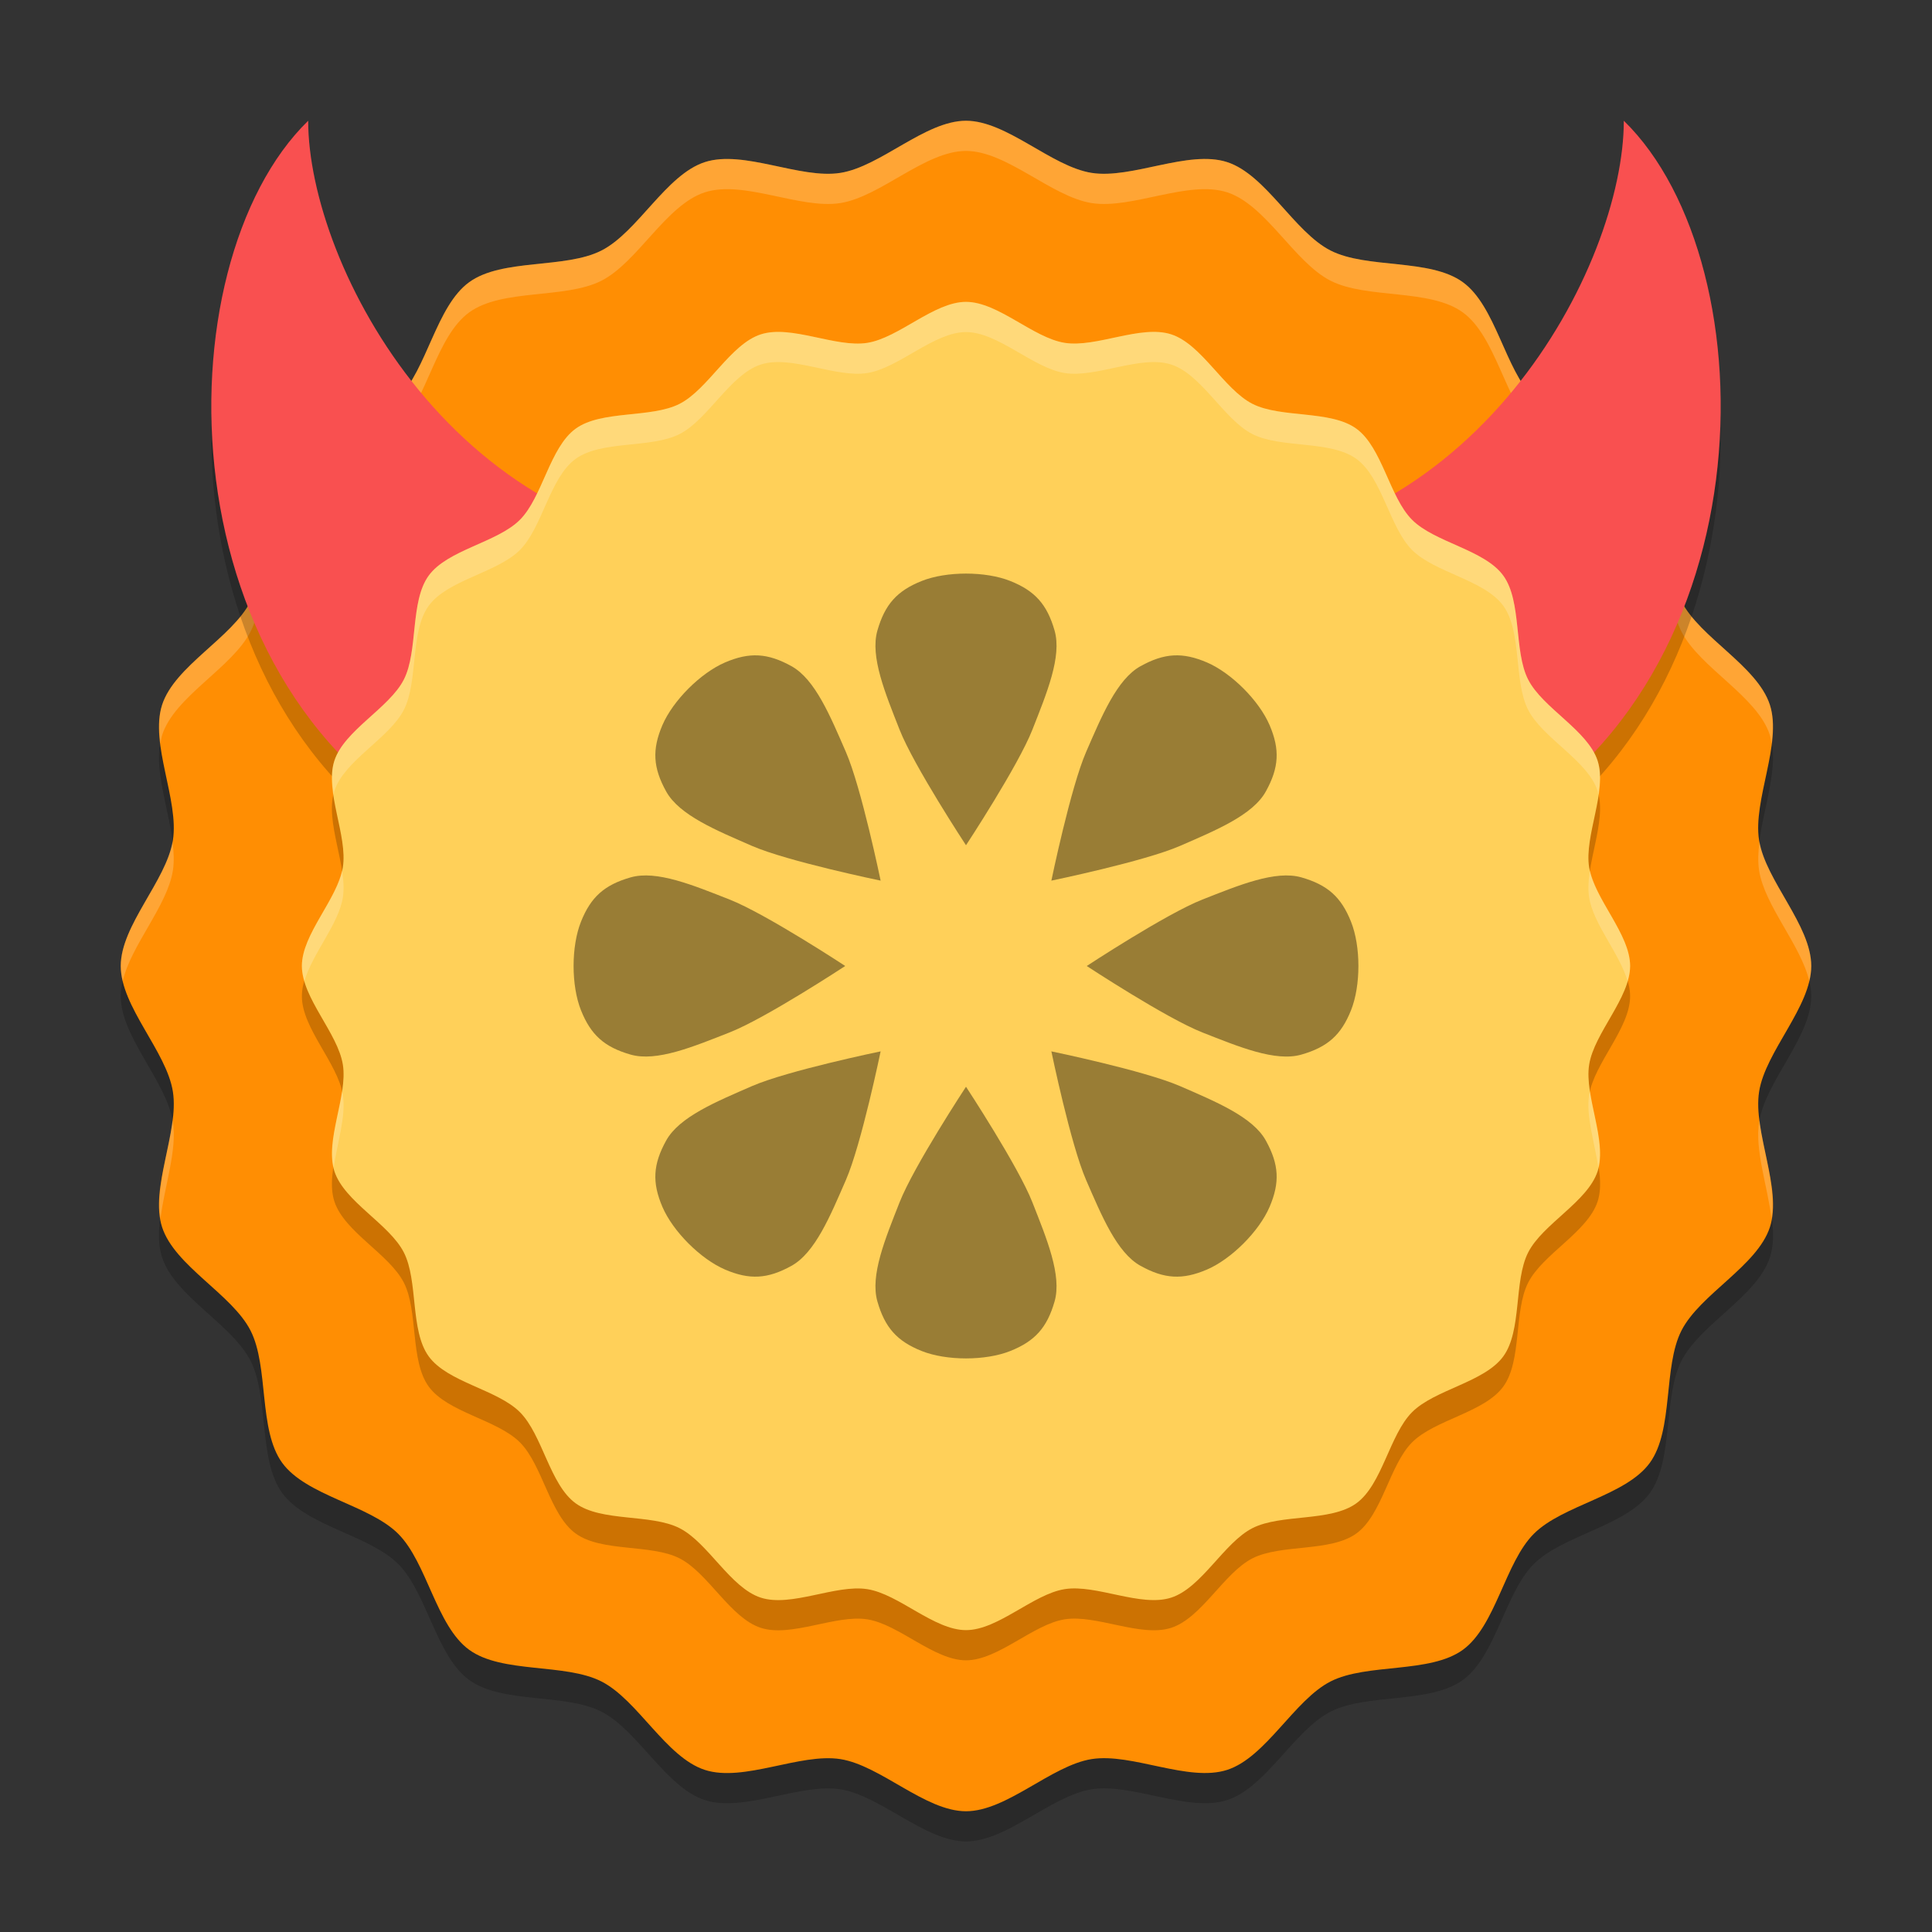
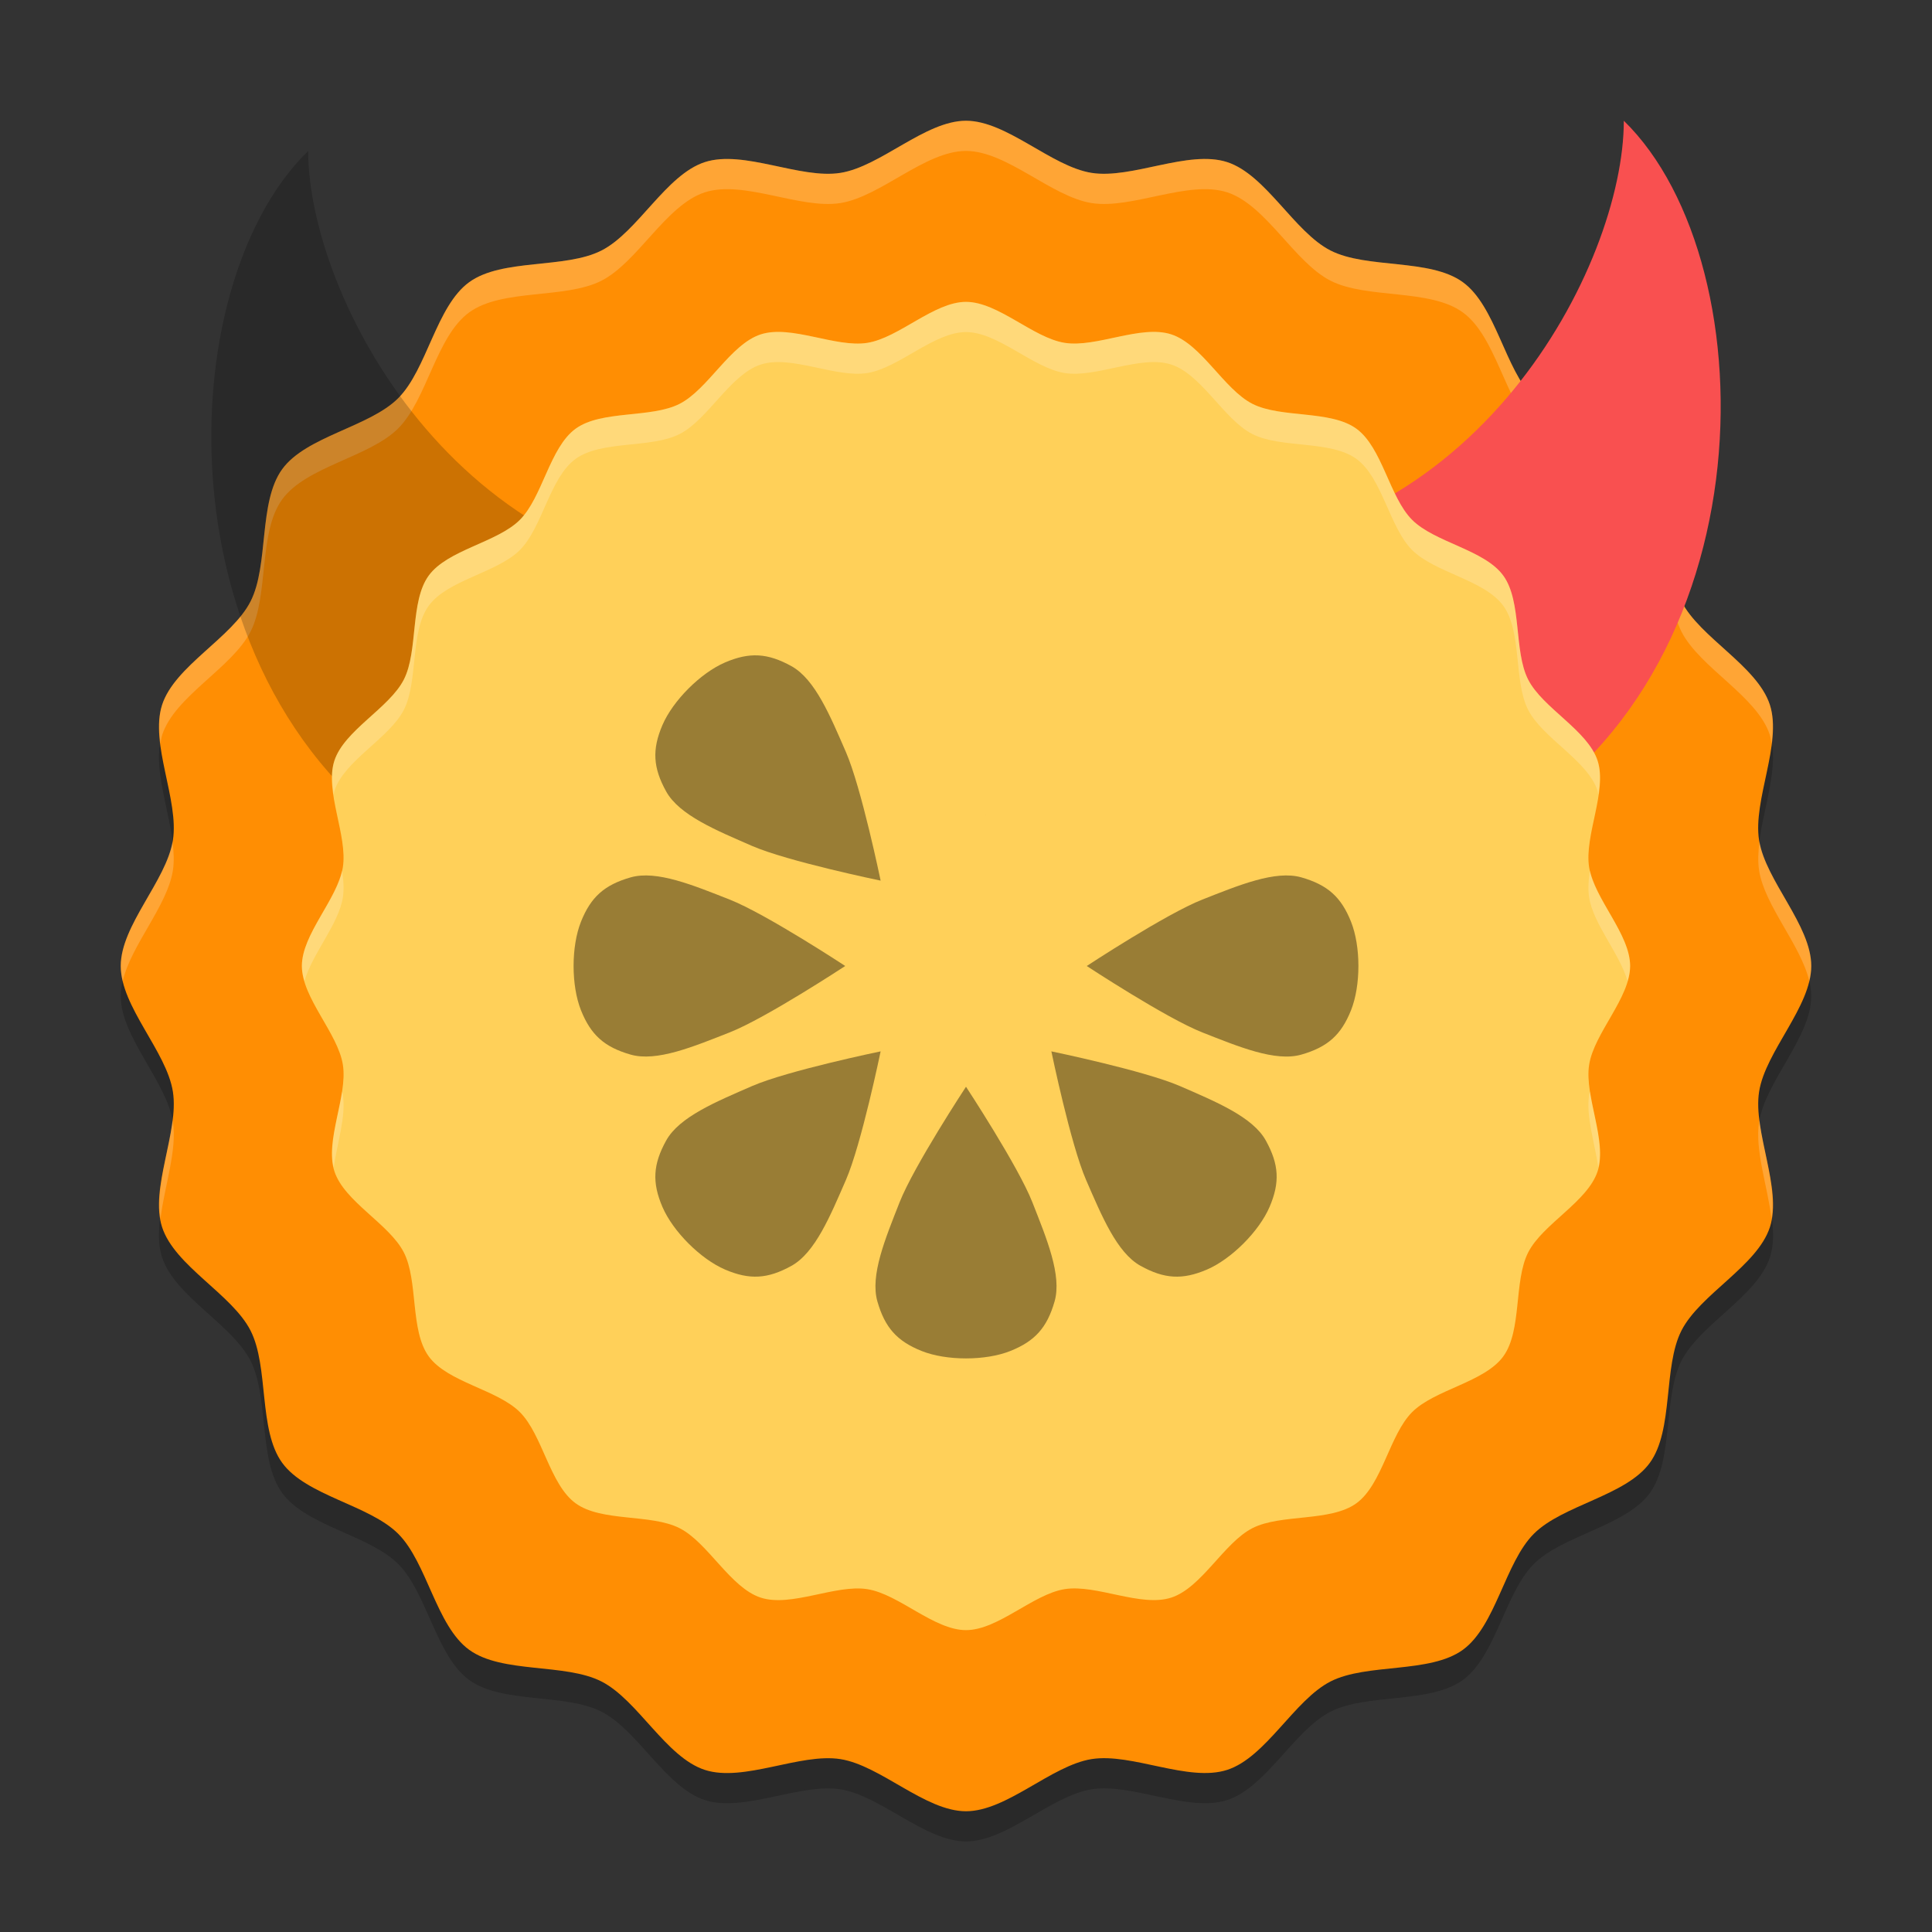
<svg xmlns="http://www.w3.org/2000/svg" width="64" height="64" version="1.1">
  <rect width="100%" height="100%" fill="#333333" stroke="none" />
  <path style="opacity:0.2;fill-rule:evenodd" d="m 32,61 c -1.352,0 -2.826,-1.516 -4.161,-1.727 -1.335,-0.211 -3.206,0.775 -4.491,0.357 C 22.062,59.212 21.128,57.314 19.924,56.701 18.72,56.087 16.636,56.447 15.542,55.652 14.449,54.858 14.147,52.765 13.191,51.809 12.235,50.853 10.142,50.551 9.348,49.458 8.553,48.364 8.913,46.28 8.299,45.076 7.686,43.872 5.788,42.938 5.37,41.652 4.953,40.367 5.939,38.496 5.727,37.161 5.516,35.826 4,34.352 4,33 4,31.648 5.516,30.174 5.727,28.839 5.939,27.504 4.953,25.633 5.37,24.348 5.788,23.062 7.686,22.128 8.299,20.924 8.913,19.72 8.553,17.636 9.348,16.542 10.142,15.449 12.235,15.147 13.191,14.191 14.147,13.235 14.449,11.142 15.542,10.348 16.636,9.553 18.72,9.913 19.924,9.299 21.128,8.686 22.062,6.788 23.348,6.37 24.633,5.953 26.504,6.939 27.839,6.727 29.174,6.516 30.648,5 32,5 c 1.352,0 2.826,1.516 4.161,1.727 1.335,0.211 3.206,-0.775 4.491,-0.357 1.285,0.418 2.219,2.315 3.424,2.929 1.204,0.614 3.288,0.254 4.382,1.048 1.094,0.794 1.395,2.888 2.351,3.843 0.956,0.956 3.049,1.258 3.843,2.351 0.794,1.094 0.435,3.178 1.048,4.382 0.614,1.204 2.511,2.138 2.929,3.424 0.418,1.285 -0.569,3.156 -0.357,4.491 C 58.484,30.174 60,31.648 60,33 c 0,1.352 -1.516,2.826 -1.727,4.161 -0.211,1.335 0.775,3.206 0.357,4.491 -0.418,1.285 -2.315,2.219 -2.929,3.424 -0.614,1.204 -0.254,3.288 -1.048,4.382 -0.794,1.094 -2.888,1.395 -3.843,2.351 -0.956,0.956 -1.258,3.049 -2.351,3.843 -1.094,0.794 -3.178,0.435 -4.382,1.048 -1.204,0.614 -2.138,2.511 -3.424,2.929 -1.285,0.418 -3.156,-0.569 -4.491,-0.357 C 34.826,59.484 33.352,61 32,61 Z" />
  <path style="fill:#ff8e03;fill-rule:evenodd" d="m 32,60 c -1.352,0 -2.826,-1.516 -4.161,-1.727 -1.335,-0.211 -3.206,0.775 -4.491,0.357 C 22.062,58.212 21.128,56.314 19.924,55.701 18.72,55.087 16.636,55.447 15.542,54.652 14.449,53.858 14.147,51.765 13.191,50.809 12.235,49.853 10.142,49.551 9.348,48.458 8.553,47.364 8.913,45.28 8.299,44.076 7.686,42.872 5.788,41.938 5.37,40.652 4.953,39.367 5.939,37.496 5.727,36.161 5.516,34.826 4,33.352 4,32 4,30.648 5.516,29.174 5.727,27.839 5.939,26.504 4.953,24.633 5.37,23.348 5.788,22.062 7.686,21.128 8.299,19.924 8.913,18.72 8.553,16.636 9.348,15.542 10.142,14.449 12.235,14.147 13.191,13.191 14.147,12.235 14.449,10.142 15.542,9.348 16.636,8.553 18.72,8.913 19.924,8.299 21.128,7.686 22.062,5.788 23.348,5.37 24.633,4.953 26.504,5.939 27.839,5.727 29.174,5.516 30.648,4 32,4 c 1.352,0 2.826,1.516 4.161,1.727 1.335,0.211 3.206,-0.775 4.491,-0.357 1.285,0.418 2.219,2.315 3.424,2.929 1.204,0.614 3.288,0.254 4.382,1.048 1.094,0.794 1.395,2.888 2.351,3.843 0.956,0.956 3.049,1.258 3.843,2.351 0.794,1.094 0.435,3.178 1.048,4.382 0.614,1.204 2.511,2.138 2.929,3.424 0.418,1.285 -0.569,3.156 -0.357,4.491 C 58.484,29.174 60,30.648 60,32 c 0,1.352 -1.516,2.826 -1.727,4.161 -0.211,1.335 0.775,3.206 0.357,4.491 -0.418,1.285 -2.315,2.219 -2.929,3.424 -0.614,1.204 -0.254,3.288 -1.048,4.382 -0.794,1.094 -2.888,1.395 -3.843,2.351 -0.956,0.956 -1.258,3.049 -2.351,3.843 -1.094,0.794 -3.178,0.435 -4.382,1.048 -1.204,0.614 -2.138,2.511 -3.424,2.929 -1.285,0.418 -3.156,-0.569 -4.491,-0.357 C 34.826,58.484 33.352,60 32,60 Z" />
  <path style="fill:#ffffff;fill-rule:evenodd;opacity:0.2" d="M 32 4 C 30.648 4 29.173 5.515 27.838 5.727 C 26.503 5.938 24.633 4.953 23.348 5.371 C 22.062 5.789 21.128 7.685 19.924 8.299 C 18.72 8.912 16.636 8.553 15.543 9.348 C 14.449 10.142 14.147 12.236 13.191 13.191 C 12.236 14.147 10.142 14.449 9.348 15.543 C 8.553 16.636 8.912 18.72 8.299 19.924 C 7.685 21.128 5.789 22.062 5.371 23.348 C 5.246 23.732 5.26 24.175 5.316 24.635 C 5.333 24.538 5.342 24.439 5.371 24.348 C 5.789 23.062 7.685 22.128 8.299 20.924 C 8.912 19.72 8.553 17.636 9.348 16.543 C 10.142 15.449 12.236 15.147 13.191 14.191 C 14.147 13.236 14.449 11.142 15.543 10.348 C 16.636 9.553 18.72 9.912 19.924 9.299 C 21.128 8.685 22.062 6.789 23.348 6.371 C 24.633 5.953 26.503 6.938 27.838 6.727 C 29.173 6.515 30.648 5 32 5 C 33.352 5 34.827 6.515 36.162 6.727 C 37.497 6.938 39.367 5.953 40.652 6.371 C 41.938 6.789 42.872 8.685 44.076 9.299 C 45.28 9.912 47.364 9.553 48.457 10.348 C 49.551 11.142 49.853 13.236 50.809 14.191 C 51.764 15.147 53.858 15.449 54.652 16.543 C 55.447 17.636 55.088 19.72 55.701 20.924 C 56.315 22.128 58.211 23.062 58.629 24.348 C 58.658 24.439 58.667 24.538 58.684 24.635 C 58.74 24.175 58.754 23.732 58.629 23.348 C 58.211 22.062 56.315 21.128 55.701 19.924 C 55.088 18.72 55.447 16.636 54.652 15.543 C 53.858 14.449 51.764 14.147 50.809 13.191 C 49.853 12.236 49.551 10.142 48.457 9.348 C 47.364 8.553 45.28 8.912 44.076 8.299 C 42.872 7.685 41.938 5.789 40.652 5.371 C 39.367 4.953 37.497 5.938 36.162 5.727 C 34.827 5.515 33.352 4 32 4 z M 5.715 27.881 C 5.479 29.205 4 30.663 4 32 C 4 32.165 4.024 32.332 4.064 32.5 C 4.353 31.291 5.541 30.01 5.727 28.838 C 5.773 28.542 5.757 28.217 5.715 27.881 z M 58.285 27.881 C 58.243 28.217 58.227 28.542 58.273 28.838 C 58.459 30.01 59.647 31.291 59.936 32.5 C 59.976 32.332 60 32.165 60 32 C 60 30.663 58.521 29.205 58.285 27.881 z M 5.715 37.119 C 5.579 38.193 5.152 39.401 5.316 40.365 C 5.449 39.289 5.875 38.098 5.727 37.162 C 5.724 37.148 5.717 37.133 5.715 37.119 z M 58.285 37.119 C 58.283 37.133 58.276 37.148 58.273 37.162 C 58.125 38.098 58.551 39.289 58.684 40.365 C 58.848 39.401 58.421 38.193 58.285 37.119 z" />
-   <path style="opacity:0.2;fill-rule:evenodd" d="m 32,55 c -1.062,0 -2.221,-1.191 -3.269,-1.357 -1.049,-0.166 -2.519,0.609 -3.529,0.281 -1.01,-0.328 -1.744,-1.819 -2.69,-2.301 -0.946,-0.482 -2.584,-0.199 -3.443,-0.824 -0.859,-0.624 -1.096,-2.269 -1.847,-3.02 -0.751,-0.751 -2.396,-0.988 -3.02,-1.847 -0.624,-0.859 -0.342,-2.497 -0.824,-3.443 -0.482,-0.946 -1.973,-1.68 -2.301,-2.69 -0.328,-1.01 0.447,-2.48 0.281,-3.529 C 11.191,35.221 10,34.062 10,33 c 0,-1.062 1.191,-2.221 1.357,-3.269 0.166,-1.049 -0.609,-2.519 -0.281,-3.529 0.328,-1.01 1.819,-1.744 2.301,-2.69 0.482,-0.946 0.199,-2.584 0.824,-3.443 0.624,-0.859 2.269,-1.096 3.02,-1.847 0.751,-0.751 0.988,-2.396 1.847,-3.02 0.859,-0.624 2.497,-0.342 3.443,-0.824 0.946,-0.482 1.68,-1.973 2.69,-2.301 1.01,-0.328 2.48,0.447 3.529,0.281 C 29.779,12.191 30.938,11 32,11 c 1.062,0 2.221,1.191 3.269,1.357 1.049,0.166 2.519,-0.609 3.529,-0.281 1.01,0.328 1.744,1.819 2.69,2.301 0.946,0.482 2.584,0.199 3.443,0.824 0.859,0.624 1.096,2.269 1.847,3.02 0.751,0.751 2.396,0.988 3.02,1.847 0.624,0.859 0.342,2.497 0.824,3.443 0.482,0.946 1.973,1.68 2.301,2.69 0.328,1.01 -0.447,2.48 -0.281,3.529 C 52.809,30.779 54,31.938 54,33 c 0,1.062 -1.191,2.221 -1.357,3.269 -0.166,1.049 0.609,2.519 0.281,3.529 -0.328,1.01 -1.819,1.744 -2.301,2.69 -0.482,0.946 -0.199,2.584 -0.824,3.443 -0.624,0.859 -2.269,1.096 -3.02,1.847 -0.751,0.751 -0.988,2.396 -1.847,3.02 -0.859,0.624 -2.497,0.342 -3.443,0.824 -0.946,0.482 -1.68,1.973 -2.69,2.301 -1.01,0.328 -2.48,-0.447 -3.529,-0.281 C 34.221,53.809 33.062,55 32,55 Z" />
-   <path style="opacity:0.2" d="M 53.791,5 C 58.677,9.76 58.677,24.04 48.905,28.8 L 39.133,19.28 C 48.905,19.28 53.791,9.76 53.791,5 Z" />
  <path style="fill:#f95050" d="M 53.791,4 C 58.677,8.76 58.677,23.04 48.905,27.8 L 39.133,18.28 C 48.905,18.28 53.791,8.76 53.791,4 Z" />
  <path style="opacity:0.2" d="M 10.209,5 C 5.323,9.76 5.323,24.04 15.095,28.8 l 9.772,-9.52 C 15.095,19.28 10.209,9.76 10.209,5 Z" />
-   <path style="fill:#f95050" d="M 10.209,4 C 5.323,8.76 5.323,23.04 15.095,27.8 l 9.772,-9.52 C 15.095,18.28 10.209,8.76 10.209,4 Z" />
  <path style="fill:#ffd059;fill-rule:evenodd" d="m 32,54 c -1.062,0 -2.221,-1.191 -3.269,-1.357 -1.049,-0.166 -2.519,0.609 -3.529,0.281 -1.01,-0.328 -1.744,-1.819 -2.69,-2.301 -0.946,-0.482 -2.584,-0.199 -3.443,-0.824 -0.859,-0.624 -1.096,-2.269 -1.847,-3.02 -0.751,-0.751 -2.396,-0.988 -3.02,-1.847 -0.624,-0.859 -0.342,-2.497 -0.824,-3.443 -0.482,-0.946 -1.973,-1.68 -2.301,-2.69 -0.328,-1.01 0.447,-2.48 0.281,-3.529 C 11.191,34.221 10,33.062 10,32 c 0,-1.062 1.191,-2.221 1.357,-3.269 0.166,-1.049 -0.609,-2.519 -0.281,-3.529 0.328,-1.01 1.819,-1.744 2.301,-2.69 0.482,-0.946 0.199,-2.584 0.824,-3.443 0.624,-0.859 2.269,-1.096 3.02,-1.847 0.751,-0.751 0.988,-2.396 1.847,-3.02 0.859,-0.624 2.497,-0.342 3.443,-0.824 0.946,-0.482 1.68,-1.973 2.69,-2.301 1.01,-0.328 2.48,0.447 3.529,0.281 C 29.779,11.191 30.938,10 32,10 c 1.062,0 2.221,1.191 3.269,1.357 1.049,0.166 2.519,-0.609 3.529,-0.281 1.01,0.328 1.744,1.819 2.69,2.301 0.946,0.482 2.584,0.199 3.443,0.824 0.859,0.624 1.096,2.269 1.847,3.02 0.751,0.751 2.396,0.988 3.02,1.847 0.624,0.859 0.342,2.497 0.824,3.443 0.482,0.946 1.973,1.68 2.301,2.69 0.328,1.01 -0.447,2.48 -0.281,3.529 C 52.809,29.779 54,30.938 54,32 c 0,1.062 -1.191,2.221 -1.357,3.269 -0.166,1.049 0.609,2.519 0.281,3.529 -0.328,1.01 -1.819,1.744 -2.301,2.69 -0.482,0.946 -0.199,2.584 -0.824,3.443 -0.624,0.859 -2.269,1.096 -3.02,1.847 -0.751,0.751 -0.988,2.396 -1.847,3.02 -0.859,0.624 -2.497,0.342 -3.443,0.824 -0.946,0.482 -1.68,1.973 -2.69,2.301 -1.01,0.328 -2.48,-0.447 -3.529,-0.281 C 34.221,52.809 33.062,54 32,54 Z" />
-   <path style="opacity:0.4" d="m 32,28 c 0,0 -1.73,-2.631 -2.201,-3.83 -0.471,-1.199 -0.982,-2.419 -0.734,-3.283 0.249,-0.864 0.647,-1.314 1.467,-1.641 0.82,-0.327 2.115,-0.327 2.935,0 0.82,0.327 1.219,0.778 1.467,1.641 0.249,0.864 -0.263,2.084 -0.734,3.283 C 33.73,25.369 32,28 32,28 Z" />
+   <path style="opacity:0.4" d="m 32,28 C 33.73,25.369 32,28 32,28 Z" />
  <path style="opacity:0.4" d="m 32,36 c 0,0 -1.73,2.631 -2.201,3.83 -0.471,1.199 -0.982,2.419 -0.734,3.283 0.249,0.864 0.647,1.314 1.467,1.641 0.82,0.327 2.115,0.327 2.935,0 0.82,-0.327 1.219,-0.778 1.467,-1.641 0.249,-0.864 -0.263,-2.084 -0.734,-3.283 C 33.73,38.631 32,36 32,36 Z" />
  <path style="opacity:0.4" d="m 36,32 c 0,0 2.631,-1.73 3.83,-2.201 1.199,-0.471 2.419,-0.982 3.283,-0.734 0.864,0.249 1.314,0.647 1.641,1.467 0.327,0.82 0.327,2.115 0,2.935 -0.327,0.82 -0.778,1.219 -1.641,1.467 C 42.249,35.184 41.029,34.672 39.83,34.201 38.631,33.73 36,32 36,32 Z" />
  <path style="opacity:0.4" d="m 28,32 c 0,0 -2.631,-1.73 -3.83,-2.201 -1.199,-0.471 -2.419,-0.982 -3.283,-0.734 -0.864,0.249 -1.314,0.647 -1.641,1.467 -0.327,0.82 -0.327,2.115 0,2.935 0.327,0.82 0.778,1.219 1.641,1.467 0.864,0.249 2.084,-0.263 3.283,-0.734 1.199,-0.471 3.83,-2.201 3.83,-2.201 z" />
  <path style="opacity:0.4" d="m 34.828,34.828 c 0,0 3.084,0.637 4.265,1.152 1.181,0.515 2.405,1.016 2.84,1.803 0.435,0.787 0.471,1.387 0.123,2.198 -0.348,0.811 -1.264,1.727 -2.075,2.075 -0.811,0.348 -1.412,0.312 -2.198,-0.123 -0.787,-0.435 -1.288,-1.659 -1.803,-2.84 -0.515,-1.181 -1.152,-4.265 -1.152,-4.265 z" />
  <path style="opacity:0.4" d="m 29.172,29.172 c 0,0 -0.637,-3.084 -1.152,-4.265 -0.515,-1.181 -1.016,-2.405 -1.803,-2.84 -0.787,-0.435 -1.387,-0.471 -2.198,-0.123 -0.811,0.348 -1.727,1.264 -2.075,2.075 -0.348,0.811 -0.312,1.412 0.123,2.198 0.435,0.787 1.659,1.288 2.84,1.803 1.181,0.515 4.265,1.152 4.265,1.152 z" />
  <path style="opacity:0.4" d="m 29.172,34.828 c 0,0 -3.084,0.637 -4.265,1.152 -1.181,0.515 -2.405,1.016 -2.84,1.803 -0.435,0.787 -0.471,1.387 -0.123,2.198 0.348,0.811 1.264,1.727 2.075,2.075 0.811,0.348 1.412,0.312 2.198,-0.123 0.787,-0.435 1.288,-1.659 1.803,-2.84 0.515,-1.181 1.152,-4.265 1.152,-4.265 z" />
-   <path style="opacity:0.4" d="m 34.828,29.172 c 0,0 0.637,-3.084 1.152,-4.265 0.515,-1.181 1.016,-2.405 1.803,-2.84 0.787,-0.435 1.387,-0.471 2.198,-0.123 0.811,0.348 1.727,1.264 2.075,2.075 0.348,0.811 0.312,1.412 -0.123,2.198 -0.435,0.787 -1.659,1.288 -2.84,1.803 -1.181,0.515 -4.265,1.152 -4.265,1.152 z" />
  <path style="fill:#ffffff;fill-rule:evenodd;opacity:0.2" d="M 32 10 C 30.938 10 29.779 11.191 28.73 11.357 C 27.682 11.524 26.211 10.748 25.201 11.076 C 24.191 11.404 23.458 12.897 22.512 13.379 C 21.565 13.861 19.928 13.577 19.068 14.201 C 18.209 14.825 17.972 16.47 17.221 17.221 C 16.47 17.972 14.825 18.209 14.201 19.068 C 13.577 19.928 13.861 21.565 13.379 22.512 C 12.897 23.458 11.404 24.191 11.076 25.201 C 10.968 25.534 10.995 25.922 11.053 26.322 C 11.062 26.283 11.064 26.24 11.076 26.201 C 11.404 25.191 12.897 24.458 13.379 23.512 C 13.861 22.565 13.577 20.928 14.201 20.068 C 14.825 19.209 16.47 18.972 17.221 18.221 C 17.972 17.47 18.209 15.825 19.068 15.201 C 19.928 14.577 21.565 14.861 22.512 14.379 C 23.458 13.897 24.191 12.404 25.201 12.076 C 26.211 11.748 27.682 12.524 28.73 12.357 C 29.779 12.191 30.938 11 32 11 C 33.062 11 34.221 12.191 35.27 12.357 C 36.318 12.524 37.789 11.748 38.799 12.076 C 39.809 12.404 40.542 13.897 41.488 14.379 C 42.435 14.861 44.072 14.577 44.932 15.201 C 45.791 15.825 46.028 17.47 46.779 18.221 C 47.53 18.972 49.175 19.209 49.799 20.068 C 50.423 20.928 50.139 22.565 50.621 23.512 C 51.103 24.458 52.596 25.191 52.924 26.201 C 52.936 26.24 52.938 26.283 52.947 26.322 C 53.005 25.922 53.032 25.534 52.924 25.201 C 52.596 24.191 51.103 23.458 50.621 22.512 C 50.139 21.565 50.423 19.928 49.799 19.068 C 49.175 18.209 47.53 17.972 46.779 17.221 C 46.028 16.47 45.791 14.825 44.932 14.201 C 44.072 13.577 42.435 13.861 41.488 13.379 C 40.542 12.897 39.809 11.404 38.799 11.076 C 37.789 10.748 36.318 11.524 35.27 11.357 C 34.221 11.191 33.062 10 32 10 z M 11.33 28.836 C 11.106 29.857 10 30.973 10 32 C 10 32.165 10.035 32.332 10.084 32.5 C 10.351 31.581 11.217 30.617 11.357 29.73 C 11.401 29.456 11.379 29.152 11.33 28.836 z M 52.67 28.836 C 52.621 29.152 52.599 29.456 52.643 29.73 C 52.783 30.617 53.649 31.581 53.916 32.5 C 53.965 32.332 54 32.165 54 32 C 54 30.973 52.894 29.857 52.67 28.836 z M 11.33 36.164 C 11.2 37.011 10.88 37.947 11.053 38.678 C 11.171 37.861 11.469 36.973 11.357 36.27 C 11.352 36.235 11.338 36.199 11.33 36.164 z M 52.67 36.164 C 52.662 36.199 52.648 36.235 52.643 36.27 C 52.531 36.973 52.829 37.861 52.947 38.678 C 53.12 37.947 52.8 37.011 52.67 36.164 z" />
</svg>